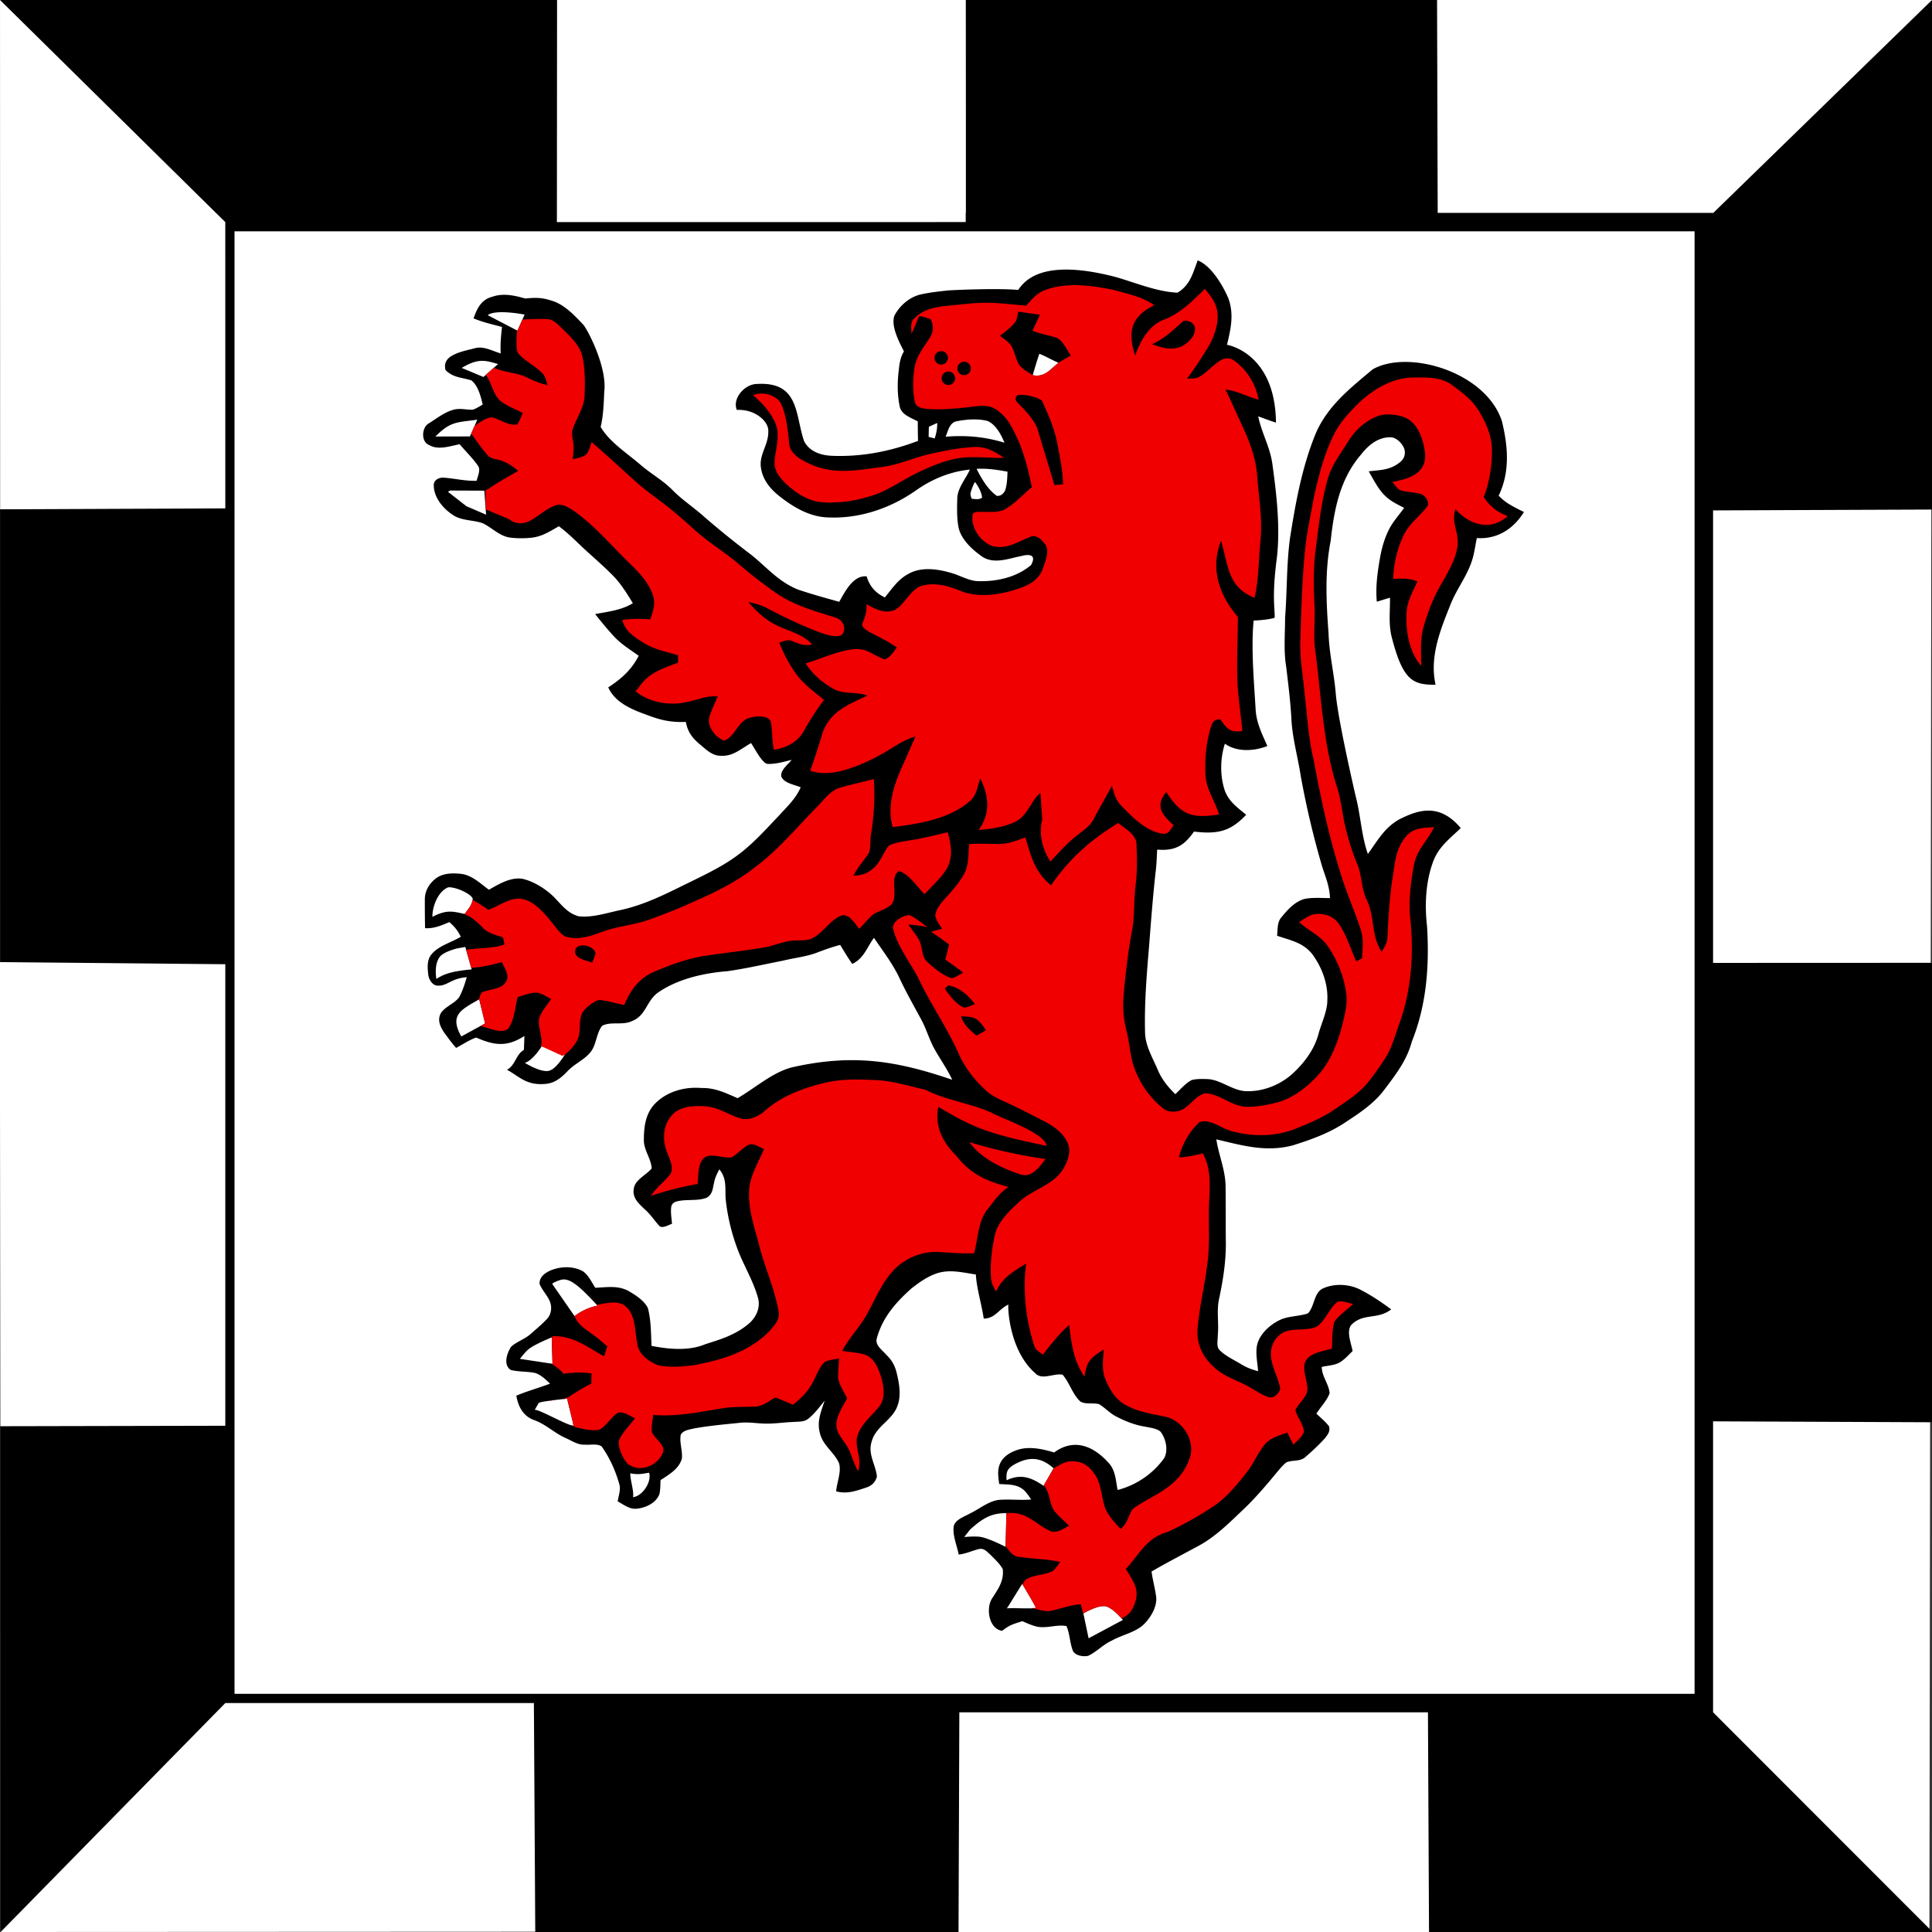
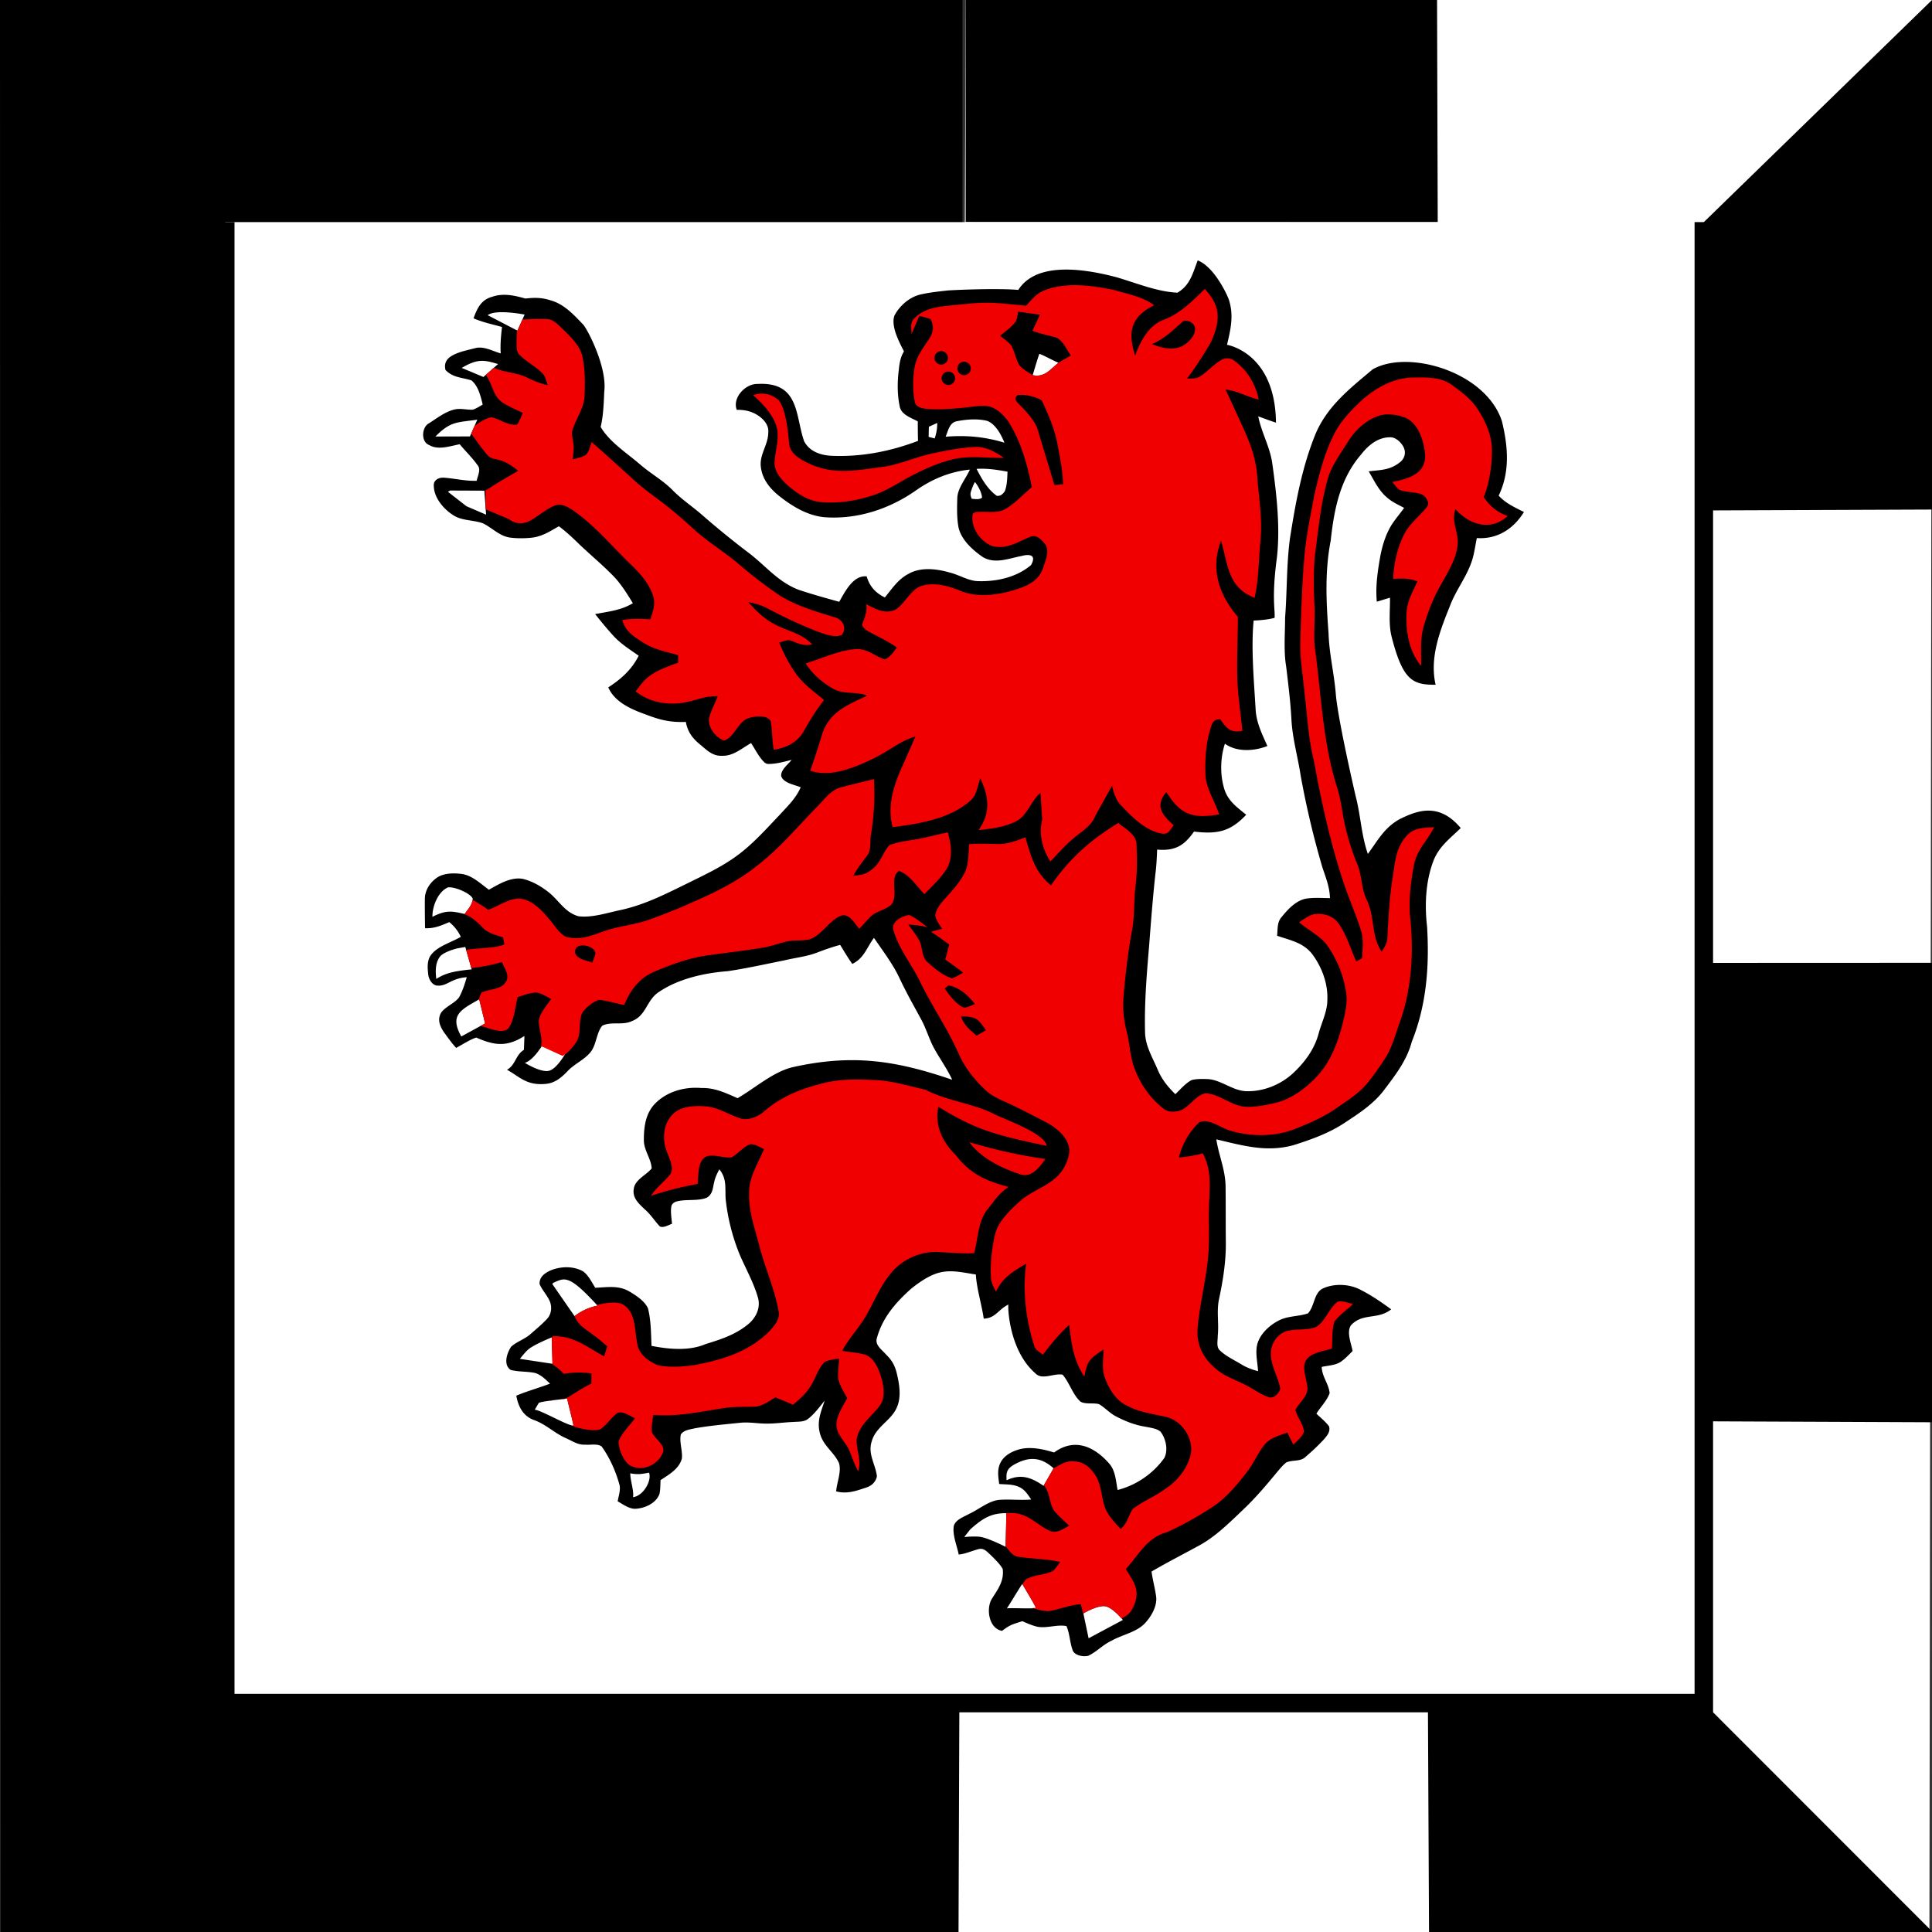
<svg xmlns="http://www.w3.org/2000/svg" viewBox="0 0 512 512">
  <rect x="0" y="0" width="512" height="512" fill="#333333" stroke="none" />
  <style />
  <path d="M255.08 0H0l.16 512 254.7.024z" />
  <path d="m255.92 0-1.9 512.02 257.3-.023.679-512z" fill="#fff" />
  <g stroke-width="4.9">
    <path d="M255.923 0v58.852l125.09.041L380.836 0zm256.08 0-60.466 58.857v76.415l60.466-.238zm-60.465 255.18-.001 121.48 60.706.254-.15-121.76zm-.001 196.15-73.128-.002.298 60.86 133.46-.19z" />
-     <path d="M59.701 58.86v392.47h391.83s.005-346.89 0-392.47z" fill="#fff" stroke="#000" />
-     <path d="M255.923 0v58.852l-108.34.01.044-58.861zM.003 0l59.701 58.863.007 75.863-59.68.245zm59.704 255.53v122.31l-59.616.124-.132-122.99zm-.003 195.8 81.782-.005.363 60.61L.16 512z" fill="#fff" />
+     <path d="M59.701 58.86v392.47h391.83s.005-346.89 0-392.47" fill="#fff" stroke="#000" />
  </g>
  <path d="M317.41 69.001c-1.334 3.426-1.95 6.508-5.359 8.56-5.388-.226-11.002-2.591-16.16-4.09-10.454-2.771-21.6-3.597-26.034 3.36-5.758-.493-17.092.02-18.722.148-2.282.255-4.593.499-6.84.986-3.082.586-5.832 2.951-7.267 5.678-.972 2.787 1.214 6.912 2.53 9.48-.843 1.34-1.179 2.908-1.363 4.894-.403 3.16-.426 6.534.232 9.663.38 2.218 3.058 3.041 4.795 3.99 0 1.72.018 3.444.06 5.17-7.386 2.803-15.092 4.303-23.018 3.942-2.881-.16-5.745-1.15-7.162-3.848-2.387-6.807-1.168-15.823-12.394-15.182-3.196-.071-6.7 3.7-5.455 6.87 2.427-.074 4.39.55 6.017 1.743 1.275.96 2.455 2.39 2.336 4.085.018 3.302-2.164 5.66-2.016 8.85.238 3.39 2.223 5.964 4.767 8.039 3.52 2.803 7.6 5.317 12.182 5.732 8.714.622 17.22-2.194 24.304-7.18 4.208-2.951 9.051-4.95 14.192-5.441-1.115 2.46-3.386 5.038-3.35 7.771-.072 2.46-.125 5.003.308 7.428.676 3.361 3.8 6.159 6.515 8.009 3.237 1.89 6.894.303 10.22-.315 1.28-.361 4.269-.818 2.513 2.401-3.8 3.213-8.962 4.387-13.842 4.268-2.62.024-5.075-1.63-7.682-2.277-3.486-1.002-7.707-1.534-10.991.356-2.78 1.47-4.29 3.883-6.235 6.237-2.585-1.257-4.026-2.994-4.832-5.59-3.603-.326-5.767 4.135-7.256 6.745-3.616-.995-7.285-2.02-10.848-3.212-5.707-2.265-8.79-6.568-13.55-10.06-4.114-3.153-8.15-6.42-12.046-9.84-2.56-2.211-5.346-4.06-7.729-6.49-2.62-2.657-5.797-4.353-8.607-6.806-3.445-2.965-8.146-5.97-10.446-9.942.686-2.678.84-6.425.953-9.318.843-6.56-4.527-16.703-5.59-17.808-2.377-2.502-5.032-5.382-8.441-6.355-2.508-.824-4.33-.812-6.865-.54-2.893-.805-5.844-1.505-8.832-.45-2.9.777-3.971 3.095-4.908 5.698 2.442 1.06 4.997 1.587 7.545 2.292-.278 2.343-.492 4.65-.344 7.008-2.193-.646-4.545-2.016-6.822-1.382-2.187.576-4.737 1.014-6.61 2.318-1.185.896-1.553 2.021-1.203 3.456 2.015 2.07 4.345 1.946 6.876 2.758 1.79 1.422 2.479 4.28 2.983 6.406-.849.475-1.709 1.074-2.645 1.357-1.677.066-3.385-.479-5.105.013-2.34.629-4.445 2.3-6.484 3.587-1.956 1.02-2.187 4.926.059 5.768 2.384 1.429 5.555.266 8.08-.214 1.577 1.897 3.41 3.64 4.808 5.661.865 1.05-.078 2.864-.308 4.02-2.935.118-5.714-.599-8.608-.813-1.405-.13-2.905.616-2.756 2.205.07 3.136 2.566 6.077 5.11 7.694 2.282 1.56 5.423 1.258 7.936 2.2 2.383 1.168 4.316 3.314 7.032 3.753 2.021.266 4.209.255 6.23 0 2.614-.398 4.588-1.702 6.834-2.988 1.761 1.31 3.36 2.785 4.932 4.31 3.29 3.194 6.687 5.933 9.817 9.2 1.897 2.05 3.403 4.505 4.86 6.881-3.04 1.885-6.55 2.228-9.994 2.888 1.589 1.997 3.207 3.977 4.932 5.856 1.974 2.128 4.263 3.51 6.61 5.188-1.874 3.698-4.636 6.159-8.062 8.376 1.666 3.847 5.95 5.75 9.661 7.09 3.214 1.21 6.107 2.27 10.891 2.065.46 2.39 1.478 4.096 3.716 5.942 1.772 1.453 3.343 3.15 5.81 3.03 3.028.149 5.27-1.974 7.771-3.36 1.061 1.617 1.968 3.503 3.32 4.901.41.45.86.66 1.345.623 2.022.018 4.126-.598 6.083-1.073-.949 1.197-2.976 2.68-2.757 4.333.593 1.82 3.61 2.264 5.152 2.934-1.263 2.929-3.391 4.909-5.49 7.214-3.593 3.777-7.303 7.963-11.53 11.003-3.794 2.786-8.281 4.914-12.509 6.995-5.993 2.928-11.625 5.88-18.205 7.314-3.55.73-7.504 2.093-11.126 1.649-3.527-.949-5.062-3.984-7.736-6.201-2.05-1.665-4.493-3.1-7.083-3.717-3.166-.538-6.3 1.4-8.945 2.888-2.24-1.613-4.215-3.629-6.996-4.156-2.115-.284-4.729-.32-6.608.847-1.98 1.305-3.392 3.433-3.374 5.864-.012 2.542.012 5.092.054 7.635 2.377.142 4.309-.712 6.437-1.613 1.38 1.18 2.253 2.258 3.036 3.895-2.46 1.476-5.846 2.371-7.684 4.553-1.345 1.505-1.143 3.657-.935 5.519.154 1.15.93 2.56 2.133 2.827 2.805.392 3.722-1.886 8.068-2.187-.528 1.796-1.12 3.669-2.027 5.323-1.227 1.642-3.562 2.4-4.766 4.072-1.073 1.838-.327 3.557.735 5.17 1.043 1.41 2.057 2.88 3.248 4.167 2.02-1.084 3.516-2.135 5.317-2.739 4.736 2.06 8.03 2.603 12.77-.415a180.252 180.252 0 0 1-.136 3.676c-2.228 1.35-2.206 4.048-4.482 5.27 3.277 1.78 5.075 4.172 10.065 3.764 2.496-.148 4.245-1.583 5.9-3.296 1.89-2.051 4.41-2.993 6.164-5.116 1.6-1.98 1.542-5.116 3.112-7.012 2.271-1.198 5.36-.06 7.802-1.204 4.03-1.523 3.84-5.68 7.397-7.866 5.187-3.445 11.922-4.92 18.045-5.395 4.98-.723 9.906-1.85 14.838-2.822 3.09-.758 6.029-1.013 8.91-2.122 1.996-.759 3.995-1.482 6.07-2.015 1.038 1.7 2.045 3.415 3.208 5.039 3.123-1.518 3.81-4.286 5.737-6.913 2.377 3.504 5.069 6.977 6.841 10.83 1.76 3.723 3.811 7.334 5.767 10.955 1.21 2.266 1.928 4.725 3.078 7.008 1.588 3.017 3.616 5.707 5.05 8.814-14.887-5.092-26.454-6.937-42.574-3.26-5.14 1.37-9.633 5.436-14.292 8.145-3.13-1.364-6-2.786-9.527-2.691-4.47-.386-9.123.871-12.318 4.102-2.602 2.65-3.029 6.367-2.993 9.906.06 2.56 1.962 4.83 2.064 7.303-1.43 1.76-4.436 2.976-4.738 5.382-.427 2.425 1.31 3.918 2.881 5.43 1.583 1.334 2.615 3.083 4.026 4.553.978.468 2.27-.38 3.219-.694-.102-1.482-.428-3.106-.179-4.576.119-.681.664-1.097 1.293-1.31 2.567-.742 5.614-.048 8.086-1.026 1.671-.996 1.559-2.538 2.003-4.215.237-1.197.783-2.24 1.34-3.314 2.022 2.478 1.5 4.891 1.672 7.825a53.943 53.943 0 0 0 3.747 14.832c1.612 3.74 3.717 7.452 4.825 11.382.782 2.798-.664 5.584-2.9 7.244-3.307 2.65-7.095 3.818-11.065 5.063-4.334 1.85-9.735 1.334-14.251.444-.143-3.266-.12-6.787-.943-9.959-.89-1.938-3.089-3.366-4.873-4.427-2.91-1.726-5.886-1.139-9.093-1.014-.93-1.453-1.802-3.326-3.225-4.34-2.638-1.518-6.218-1.363-8.934-.107-1.405.694-2.685 1.715-2.596 3.452.622 1.505 1.815 2.756 2.543 4.226.854 1.666.676 3.776-.67 5.133-1.346 1.423-2.875 2.68-4.345 3.972-1.53 1.323-3.569 1.938-5.057 3.279-1.108 1.63-2.18 4.825-.112 6.164 2.075.54 4.34.361 6.426.8 1.577.462 2.821 1.73 3.983 2.834-2.951 1.132-6.01 1.956-8.938 3.183.516 2.857 1.748 5.334 4.587 6.425 3.219 1.097 5.501 3.516 8.59 4.85 1.725.765 3.13 1.82 5.086 1.714 1.334.125 3.212-.344 4.345.467 2.164 3.006 3.735 6.545 4.719 10.114.385 1.381-.249 3.047-.456 4.44 1.505.824 3.195 2.17 4.997 1.945 2.407-.208 5.193-1.5 6.076-3.906.25-1.192.22-2.456.286-3.67 2.216-1.464 4.896-2.946 5.649-5.71.236-2.038-.73-4.368-.274-6.388.8-1.193 2.354-1.294 3.628-1.614 3.942-.705 7.96-1.054 11.939-1.463 2.424-.29 4.713.212 7.126.201 2.419.03 4.772-.356 7.184-.434 1.287-.112 2.716.036 3.8-.788 1.707-1.298 3.083-3.206 4.434-4.86-.972 2.982-2.127 5.495-1.233 8.715.836 3.253 3.794 4.984 5.039 7.853.694 2.277-.581 5.105-.758 7.464 2.868.794 5.358-.137 8.06-1.032 1.419-.492 2.384-1.435 2.746-2.91-.343-3.184-2.454-5.893-1.4-9.225 1.092-4.102 5.442-5.608 6.824-9.437 1.025-2.59.522-5.792-.106-8.423-.486-2.176-1.27-3.646-2.87-5.199-1.02-1.221-2.97-2.442-2.49-4.262 1.476-5.549 5.034-9.568 9.213-13.297 2.324-1.825 5.104-3.77 8.05-4.327 3.012-.569 6.035.219 9.004.646.137 3.438 1.616 8.281 2.079 11.702 3.13-.119 3.76-2.342 6.534-3.746-.187 1.22.354 12.318 7.127 18.21 1.795 1.95 4.89-.077 7.244.391 1.82 2.086 2.667 5.28 4.724 7.124 1.334.796 3.42.261 4.932.683 1.56.93 2.78 2.323 4.405 3.195 2.513 1.316 5.127 2.365 7.95 2.792 1.257.273 2.891.433 3.906 1.275 1.446 1.801 2.11 4.878 1.043 6.977-2.928 4.156-7.458 7.256-12.389 8.5-.469-2.442-.552-5.198-2.33-7.119-4.082-4.582-9.207-6.673-14.494-2.816-3.584-1.11-6.966-1.636-9.793-.658-1.867.61-3.751 1.762-4.552 3.64-.764 1.755-.45 3.545-.207 5.37 1.933.16 4.025.006 5.75 1.044 1.228.706 1.945 1.946 2.733 3.065-2.774.243-5.549-.107-8.323.083-2.858.202-5.484 2.514-8.074 3.705-1.417.807-3.645 1.505-4.126 3.237-.38 2.441.841 5.163 1.31 7.564 1.915-.19 3.58-1.038 5.418-1.47 1.352-.244 2.05.717 2.964 1.504 1.156 1.168 2.472 2.367 3.29 3.8.368 3.255-1.292 5.365-2.905 7.92-1.558 2.603-.788 7.879 2.721 8.466 2.042-1.535 2.51-1.654 5.378-2.56 1.273.562 2.613 1.155 3.977 1.47 2.513.48 5.258-.665 7.718-.167.907 2.087.877 4.5 1.713 6.58.629 1.256 2.852 1.619 4.085 1.275 2.222-1.055 3.912-2.964 6.183-4.002 2.982-1.666 6.663-2.223 8.922-4.73 1.588-1.738 3.052-4.28 2.887-6.693-.279-2.324-.943-4.576-1.245-6.894 4.054-2.36 8.233-4.511 12.354-6.752 4.392-2.312 8.245-6.142 11.826-9.557 3.372-3.171 6.325-6.692 9.265-10.25.705-.823 1.428-1.713 2.294-2.37 1.695-.706 3.752-.13 5.128-1.506 1.689-1.446 3.355-3.011 4.867-4.648.841-1.025 1.7-1.956 1.304-3.39-.925-1.252-2.235-2.276-3.35-3.361 1.104-1.796 2.798-3.444 3.504-5.43-.208-2.436-2.04-4.387-2.092-6.96 1.724-.39 3.977-.414 5.375-1.606 1.062-.765 1.868-1.702 2.81-2.597-.354-1.956-1.7-5.097-.408-6.864 3.136-3.331 7.054-1.352 10.628-4.186-2.566-1.896-5.251-3.722-8.103-5.175-2.929-1.56-6.93-1.755-9.953-.38-2.454 1.098-2.194 4.707-3.995 6.616-2.377.842-5.18.629-7.618 1.832-2.347 1.18-4.647 3.19-5.608 5.692-.912 2.4-.147 5.275 0 7.79-1.594-.404-3.052-.95-4.457-1.816-1.915-1.173-4.192-2.187-5.775-3.799-.882-.92-.42-2.608-.45-3.782.344-3.385-.374-6.556.373-9.864 1.055-4.974 1.832-9.948 1.767-15.046-.06-4.95 0-9.9-.071-14.85-.1-4.35-1.797-8.009-2.449-12.27 6.93 1.623 13.166 3.49 20.315 1.577 4.755-1.488 9.698-3.26 13.848-6.064 3.616-2.372 7.375-4.843 10.065-8.282 3.125-4.144 6.23-8.032 7.589-13.154 3.912-9.757 4.665-20.078 4.03-30.487-.658-5.655-.391-11.803 1.607-17.186 1.47-3.99 4.416-6.064 7.315-8.903-5.73-6.832-11.45-4.702-16.172-2.365-4.05 2.216-5.839 5.69-8.441 9.23-1.75-5.028-1.892-10.226-3.232-15.323-.796-3.447-4.774-20.862-5.27-27.17-.462-5.476-1.737-10.533-1.914-15.97-.61-8.256-1.032-16.342.563-24.528.907-8.329 2.46-16.444 8.133-22.958 2.016-2.58 4.61-4.546 7.76-4.476 1.672.037 3.46 2.006 3.711 3.467.261 1.34-.373 2.573-1.47 3.32-2.608 1.998-5.154 1.857-8.057 2.241 1.4 2.354 2.555 4.902 4.63 6.74 1.43 1.322 3.053 2.04 4.756 2.94-1.306 1.844-2.918 3.61-3.95 5.602-1.233 2.378-1.98 5.033-2.441 7.653-.676 3.859-1.21 7.684-.848 11.608 1.168-.344 2.324-.717 3.492-1.061.047 3.468-.41 7.007.432 10.327 2.986 11.76 5.683 12.759 11.659 12.75-1.651-7.237 1.178-14.362 3.824-20.955 1.547-4.103 4.257-7.44 5.685-11.56.718-2.02.972-4.256 1.416-6.366 5.25.366 9.605-2.253 12.49-6.905-3.763-1.833-5.12-2.682-6.704-4.33 3.062-6.354 2.472-13.118.859-19.75-4.28-13.103-24.833-19.088-34.24-13.73-5.939 4.985-11.914 9.633-15.08 16.96-3.675 8.945-5.353 18.353-6.847 27.837-.936 6.99-.74 13.984-1.291 21.003 0 4.375-.415 8.815.296 13.06.563 4.718 1.162 9.455 1.4 14.203.285 4.824 1.689 9.74 2.43 14.59a232.29 232.29 0 0 0 5.797 24.457c.901 2.65 1.891 5.175 1.974 8.022-2.14 0-4.404-.202-6.514.172-2.627.569-4.807 2.963-6.42 4.99-1.103 1.293-.902 3.195-1.085 4.808 3.485 1.233 6.686 1.707 9.2 4.724 2.637 3.486 4.34 7.967 4.114 12.378.006 2.94-1.518 5.916-2.295 8.785-1.048 3.984-3.468 7.363-6.408 10.19-3.272 3.202-7.914 5.195-12.508 5.123-3.746.053-7.006-3.113-10.599-3.208-1.362-.053-2.803-.083-4.13.25-1.637.841-3.012 2.495-4.334 3.751-1.938-1.878-3.575-3.899-4.637-6.4-1.416-3.368-3.396-6.468-3.396-10.203-.19-7.499.433-15.08 1.067-22.55.492-6.403.977-12.793 1.672-19.178.29-2.157.374-4.32.468-6.49 5.016.45 7.324-1.31 9.77-4.773 6.294.758 9.693-.065 13.83-4.457-2.336-1.921-4.595-3.469-5.68-6.444-1.297-3.954-1.227-8.441.036-12.394 2.987 2.192 7.533 2.083 11.257.621-1.375-3.112-2.852-6.01-3.1-9.478-.427-7.42-1.266-16.482-.538-23.775 1.632-.048 4.06-.275 5.553-.72.151-2.374-.81-5.43.622-16.063.89-8.116-.1-16.652-1.215-24.714-.593-4.47-2.87-8.228-3.746-12.61 1.552.54 3.067 1.15 4.7 1.654-.192-18.593-12.977-20.623-12.977-20.623.967-4.026 1.84-7.807.511-11.885-.2-.772-3.653-8.648-8.264-10.485zM139.03 83.364l-1.905 4.256-7.87-4.084c2.053-1.69 9.775-.172 9.775-.172zm136.41 10.392c1.743.682 3.344 1.666 5.075 2.389-2.27 1.76-3.575 3.925-6.847 3.278.588-1.891 1.115-3.8 1.772-5.667zm-143.45 2.723-3.882 3.426-5.433-2.277-.34-.102c4.328-2.628 6.225-2.059 9.656-1.047zm126.19 14.673c1.202.001 2.393.12 3.508.405 2.222.931 3.628 3.646 4.5 5.762-5.101-1.547-10.085-2.043-15.591-1.582.676-1.56 1.02-3.795 3.034-4.115 1.441-.28 3.004-.471 4.548-.47zm-131.69.068-.073.168-1.882 4.27-9.147.025c4.017-4.053 5.607-3.69 11.101-4.463zm121.88.864c.03 1.453-.22 2.728-.664 4.103-.533-.13-1.067-.267-1.606-.403.023-.895.029-1.797.064-2.692.735-.332 1.477-.664 2.206-1.007zm11.475 12.13c2.42-.03 4.77.346 7.156.787-.077 1.678-.095 3.605-.723 5.194-.58.782-1.043 1.263-2.087 1.221-2.412-1.654-4.095-4.606-5.388-7.161.35-.022.696-.035 1.042-.04zm-1.47 3.525c.633.752 1.793 2.653 1.873 4.16-.804.55-1.606.374-2.737.275-.251-.636-.393-1.108-.273-1.653.124-.558.798-2.32 1.136-2.783zm-130.02 2.291.465 6.365-5.212-2.242-4.902-3.825.577-.335zm-9.507 105.09c2.617.031 6.407 2.111 6.442 3.161-.306 1.963-1.521 2.88-2.118 3.939-3.231-.725-4.824-1.19-8.568.752-.1-2.472 1.378-6.752 4.244-7.852zm4.46 15.834 1.694 5.938c-5.093.502-7.046 1.082-9.38 2.527-.26-2.098-.248-4.262.927-5.847 1.013-1.367 4.592-2.23 4.592-2.23zm3.69 13.878 1.563 6.395-6.315 3.45c-3.188-5.704-.124-7.056 4.752-9.845zm16.545 12.456 6.679 1.24s-2.432 4.621-4.693 5.23c-2.177.585-6.433-2.088-6.433-2.088 2.21-.679 4.447-4.382 4.447-4.382zm5.887 61.781c1.802.003 3.992 1.556 8.926 6.946-3.67.7-6.09 2.784-6.09 2.784l-5.902-8.518.216-.29c1.188-.558 2.032-.923 2.851-.922zm-3.218 15.361.205 6.987-8.63-1.302s1.439-1.915 2.38-2.632c1.795-1.37 6.045-3.052 6.045-3.052zm4.099 16.213c.112.752 1.58 6.396 1.668 7.16-1.41.131-8.849-4.24-10.266-4.193.355-.61.718-1.228 1.078-1.838.854-.427 6.583-1.01 7.52-1.129zm123.19 16c1.953-.037 3.814.753 5.712 2.483l-2.659 4.632c-3.294-2.254-6.019-3.244-9.798-1.47-.151-2.311.071-3.309 3.101-4.712 1.266-.593 2.472-.912 3.644-.934zm-101.49 3.642c.753 2.261-1.609 6.163-4.254 6.485.291-1.66-.776-4.555-.725-6.326 2.196.419 3.087.138 4.979-.159zm94.693 10.722-.208 8.923s-4.225-2.174-6.527-2.614c-1.454-.278-4.44.014-4.44.014l1.57-1.997c3.446-3.096 5.694-4.352 9.604-4.326zm4.201 18.752c.618 1.044 3.16 5.248 3.64 6.363-1.452.285-6.245-.062-7.716.116.896-1.317 3.182-5.169 4.077-6.478zm21.632 5.88c.139.003.273.016.398.038 1.934.341 4.644 3.624 4.644 3.624l-9.088 4.861-1.392-6.595s3.36-1.973 5.438-1.928z" />
  <path d="M283.74 75.599c-2.339.083-4.633.455-6.78 1.273-2.236.806-3.486 2.455-5.021 4.137-8.165-.733-9.983-1.156-17.773-.272-4.126.438-8.726.421-11.832 3.61-1.256 1.08-.752 2.715-.8 4.18.741-1.571 1.394-3.184 2.052-4.79 1.037.19 2.038.492 3.034.841.878 1.738.789 3.368-.254 4.997-1.643 2.592-3.463 4.69-4.007 7.838-.451 2.957-.54 6.23.106 9.158.243 1.292 1.719 1.583 2.81 1.755 3.337.32 6.763.054 10.095-.278 2.164-.202 4.582-.73 6.735-.332 2.145.51 4.001 2.4 5.222 4.16 3.314 5.342 4.902 11.128 6.118 17.24-2.247 1.837-4.286 4.119-6.764 5.637-2.01 1.274-4.333.847-6.603.888-.854.054-1.625-.141-2.289.523-.664 3.592 1.98 7.374 5.288 8.589 3.936.842 6.46-1.097 9.863-2.448 1.571-.766 2.923.556 3.842 1.683 1.57 1.808.285 4.534-.345 6.484-.925 2.846-3.23 4.345-5.922 5.3-4.967 1.826-11.29 2.881-16.295.682-3.165-1.287-6.895-2.223-10.244-1.12-2.797 1.138-4.332 4.879-6.751 6.272-2.84 1.197-5.17-.196-7.629-1.488.19 1.885-.326 3.296-1.002 5.01-.48.977.937 1.795 1.595 2.24 2.532 1.369 5.133 2.543 7.492 4.233-.853 1.084-1.843 2.72-3.23 3.13-2.757-.849-4.47-2.876-7.606-2.71-4.535.272-8.981 2.507-13.325 3.777 1.826 2.91 4.459 5.14 7.434 6.81 2.62 1.459 6.135.617 8.898 1.737-5.643 2.649-9.698 4.284-11.797 9.645-1.05 3.444-2.098 6.876-3.36 10.25 4.309 1.452 8.671.177 12.757-1.412 8.34-3.398 9.8-5.947 15.163-7.67l-3.171 7.202c-2.712 5.845-4.387 11.276-2.881 16.842 6.858-.865 14.713-2.099 20.185-6.652 2.104-1.612 2.229-3.936 3.023-6.295 3.085 6.353 1.904 10.416-.427 13.711 3.337-.314 7.143-.782 10.12-2.406 2.963-1.69 3.834-5.472 6.265-7.428l.474 7.043c-.99 3.947.047 7.76 2.152 11.139 2.395-2.473 4.47-4.95 7.238-7.03 1.767-1.394 3.765-2.752 4.606-4.94l4.499-8.103c.516 2.004.996 3.854 2.538 5.348 2.797 2.987 6.64 6.805 10.878 7.345 1.677.237 2.02-1.174 2.928-2.23-3.195-2.832-4.952-5.142-1.956-8.814 3.878 6.16 6.908 7.085 14.001 5.952-1.15-3.599-3.545-6.978-3.628-10.653-.165-4.358.19-8.97 1.667-13.101.326-1.061 1.197-1.494 2.253-1.47 1.781 2.615 2.799 3.61 5.856 3.088-.438-4.832-1.274-9.757-1.351-14.59-.095-5.204.154-10.408.171-15.608-4.888-5.734-7.416-12.616-4.458-20.19 1.95 6.69 1.77 12.286 8.881 15.12 1.114-4.818 1.055-9.922 1.541-14.943.599-5.952-.415-11.346-.836-17.28-.32-4.712-1.985-9.075-3.953-13.326-3.197-6.981-3.838-8.381-4.465-9.65 3.16.344 5.762 1.938 8.81 2.673-.854-4.178-3.095-7.925-6.593-10.403-.925-.646-2.11-.699-3.113-.219-2.216 1.144-3.923 3.403-6.111 4.618-1.067.551-2.05.368-3.213.451 2.061-2.656 4.461-6.382 6.19-9.35 1.416-2.88 2.625-6.515 1.547-9.692-.576-1.903-1.76-3.237-2.97-4.748-3.313 3.19-6.396 6.42-10.771 8.127-4.116 1.47-6.227 5.57-7.725 9.526-2.056-6.422-1.029-10.276 5.063-13.338-3.142-2.235-6.817-2.916-10.558-4-3.66-.756-7.68-1.424-11.578-1.286zm-13.924 6.998 5.78.81a294.45 294.45 0 0 1-1.992 4.219c2.153.918 4.452 1.215 6.64 1.968 1.564.995 2.513 3.118 3.527 4.635-1.091.629-2.2 1.233-3.255 1.915-2.27 1.76-3.575 3.925-6.848 3.278-1.202-.8-2.702-1.559-3.574-2.732-.907-1.577-1.191-3.515-2.092-5.086-.77-1.038-1.968-1.821-2.982-2.622 1.459-1.173 3.172-2.346 4.227-3.905.31-.778.45-1.63.57-2.48zm-126.63 1.928c-1.572 0-3.149.088-4.72.133l-1.334 2.962-.13-.066c-.068 1.268-.145 2.538-.11 3.807.082.977.01 1.926.775 2.654 1.802 1.886 4.405 3.101 6.176 5.027.706.789.96 2.04 1.299 3.025-1.88-.41-3.574-1.086-5.288-1.934-2.9-1.482-6.058-1.328-8.957-2.688l-2.17 1.915c1.779 2.264 1.82 5.546 4.464 7.335 1.684 1.073 3.562 1.85 5.346 2.734-.426 1.031-.859 2.122-1.47 3.059-2.537.367-4.456-1.399-6.78-1.897-1.613.199-3.119 1.27-4.536 2.322l-.886 2.005c1.276 1.74 2.515 3.517 3.886 5.181 2.062 2.695 3.2.22 8.579 4.678-2.562 1.499-5.164 2.916-7.624 4.582-.346.236-.7.409-1.057.574l.087 5.056 6.204 2.61c1.465 1.25 3.622 1.362 5.306.515 2.424-1.215 4.742-3.586 7.361-4.304 1.494-.326 3.208.747 4.41 1.536 5.923 4.215 10.108 9.413 15.284 14.363 2.4 2.342 4.849 5.069 5.827 8.347.605 2.163-.125 4.03-.777 6.07-2.49-.167-4.962-.208-7.434.165.777 3.04 3.065 4.423 5.537 6.006 2.91 1.855 5.982 2.37 9.254 3.337-.012.664-.012 1.323-.012 1.986-2.597.983-5.561 1.956-7.766 3.676-1.417 1.102-2.412 2.507-3.474 3.93 3.267 2.602 7.453 3.52 11.554 3.152 4.66-.606 6.2-1.96 10.196-1.872-.728 1.944-1.79 3.805-2.305 5.815-.374 2.448 1.772 5.11 3.983 5.946 3.052-1.026 3.646-5.46 7.114-6.13 1.5-.384 4.487-.633 5.28 1.062.416 2.472.291 5.014.796 7.492 3.29-.51 6.242-1.945 7.937-4.926 1.606-2.899 3.332-5.649 5.377-8.262-2.656-2.212-5.507-4.233-7.506-7.043-1.778-2.532-3.242-5.312-4.38-8.188 1.126-.249 2.27-.936 3.39-.396 1.862.747 3.273 1.363 5.33.895-2.43-2.62-5.442-3.273-8.572-4.672-3.37-1.49-5.484-3.35-8.334-6.538 1.879.344 3.646.883 5.334 1.796 4.477 2.384 9.106 4.54 13.854 6.32 1.654.539 3.878 1.345 5.561.61 1.388-1.666.427-3.888-1.476-4.57-5.216-1.66-10.575-3.065-15.329-6.16a122.91 122.91 0 0 1-10.374-7.978c-3.882-3.326-8.251-5.887-12.01-9.337-2.182-1.973-4.387-3.918-6.681-5.761-2.97-2.395-6.13-4.47-8.957-7.049-3.794-3.456-7.587-6.906-11.447-10.291-.391 1.091-.688 2.531-1.518 3.367-.984.689-2.334.906-3.473 1.232.053-1.262.325-2.435.19-3.68-.066-1.465-.706-3.03-.167-4.44.99-2.923 2.9-5.442 3.089-8.607.142-3.468.177-7.09-.57-10.498-.598-2.93-3.153-5.253-5.187-7.292-1.185-1.067-2.49-2.668-4.214-2.656a32.48 32.48 0 0 0-1.755-.042zm170.96.454c1.169.012 2.36.788 2.52 1.835.307 2.003-1.69 4.025-3.455 4.95-2.727 1.191-5.277.438-7.908-.558 3.327-1.444 5.71-3.843 8.346-6.183a2.52 2.52 0 0 1 .497-.044zm-64.716 8.078a1.778 1.778 0 1 1 0 3.557 1.778 1.778 0 0 1 0-3.557zm6.066 2.807a1.778 1.778 0 1 1 0 3.557 1.778 1.778 0 0 1 0-3.557zm-4.168 2.607a1.778 1.778 0 1 1 0 3.557 1.778 1.778 0 0 1 0-3.557zm125.68 1.561c-.893-.013-1.77.003-2.603.012-5.441.108-10.374 3.036-14.232 6.682-2.477 2.407-5.04 5.133-6.58 8.251-2.62 5.122-4.085 10.95-5.352 16.539-.914 5.116-2.07 10.285-2.51 15.443-.68 7.522-.9 15.092-1.125 22.644-.196 4.748.688 9.194 1.096 13.906.73 6.105 1.014 12.176 2.496 18.169 1.992 10.836 4.327 21.554 7.79 32.029 1.416 4.22 3.207 8.322 4.588 12.555.86 2.59.528 5.01.386 7.67l-1.536.86c-1.475-3.267-2.537-6.943-4.57-9.9-1.513-2.252-4.263-3.023-6.836-2.566-1.34.373-2.584 1.333-3.746 2.062 2.484 2.24 5.857 3.694 7.641 6.42 2.525 3.64 4.251 8.044 4.843 12.444.386 2.75-.326 5.375-.955 8.043-1.28 5.164-3.325 10.392-7.09 14.263-2.933 3.06-6.793 5.875-11.001 6.788-2.473.564-5.116 1.079-7.66.942-3.674-.166-7.077-3.544-10.716-3.544-2.567.58-4.238 3.865-6.84 4.636-1.453.337-2.953.396-4.18-.599-3.634-2.84-6.285-6.728-7.814-11.067-1.037-3.023-1.114-6.237-1.926-9.36-.806-3.166-1.085-6.249-.807-9.503.51-5.863 1.186-11.702 2.265-17.487.723-3.889.385-7.777.912-11.684.428-3.497.421-7.065.243-10.587.178-2.857-2.933-4.422-4.836-6-7.202 4.427-12.68 9.101-17.823 16.52-4.528-3.669-5.422-8.288-6.801-12.697-2.3.854-4.411 1.72-6.926 1.75-2.667.005-5.317-.191-7.984.04-.183 2.295-.095 4.903-.925 7.067-1.297 2.874-3.71 5.436-5.792 7.748-.96 1.126-2.133 2.596-2.246 4.12.178 1.238 1.162 2.424 1.785 3.497-.972.267-1.95.527-2.93.788 1.667 1.068 3.269 2.224 4.85 3.415-.414 1.304-.652 2.644-1.067 3.948a124.86 124.86 0 0 1 4.755 3.462c-.949.54-1.927 1.174-2.976 1.506-2.425-.74-4.636-2.632-6.503-4.31-1.606-1.404-1.215-3.788-2.116-5.638-.806-1.53-1.963-2.892-2.947-4.303 1.702.1 3.439.337 5.105.71-1.553-1.108-3.083-2.458-4.837-3.217-1.874.136-5.151 1.909-4.126 4.232 1.268 4.487 4.605 8.714 6.686 12.828 3.195 6.746 7.475 12.81 10.517 19.669 1.683 3.84 4.309 7.09 7.392 9.905 1.328 1.197 2.88 1.944 4.492 2.673 3.752 1.677 7.405 3.604 11.063 5.483 2.389 1.245 4.973 3.178 6.004 5.756.984 2.341-.225 5.199-1.523 7.179-2.597 3.864-7.79 4.998-11.317 8.229-2.584 2.347-5.78 5.351-6.515 8.897-.818 3.669-1.262 7.487-1.026 11.25.054 1.394.694 2.473 1.323 3.67 1.524-3.047 3.148-4.564 8.007-7.392-.564 3.99-.989 12.01 2.106 21.697.373 1.262 1.368 1.677 2.334 2.436 0 0 3.631-5.006 6.954-7.878.587 4.896 1.162 9.508 4.031 13.682.7-3.62.87-4.505 5.104-7.179-.107 2.644-.587 5.341.45 7.86 1.11 2.763 2.781 5.543 5.532 6.926 3.224 1.772 6.592 2.198 10.113 2.98 4.647.788 8.234 6.219 6.775 10.777-1.084 3.51-3.45 6.325-6.467 8.347-2.756 2.057-6.064 3.313-8.744 5.43-1.126 1.807-1.404 3.788-3.164 5.228-1.524-1.665-3.392-3.568-4.163-5.726-.889-2.614-.942-5.863-2.395-8.31-1.28-2.023-3.052-3.77-5.59-3.848-2.319-.305-3.71.808-5.624 1.834l-2.582 4.498c1.627 1.772 1.43 4.899 2.765 6.763 1.167 1.435 2.65 2.631 3.948 3.953-1.56.741-3.285 2.176-5.08 1.346-2.372-1.002-4.245-2.94-6.652-3.971-1.562-.696-3.268-.935-4.905-.665l-.202 8.709c1.035 1.328 2.01 2.761 3.626 2.834 3.61.544 7.261.51 10.848 1.34-.587.793-1.156 1.677-1.885 2.346-2.146 1.174-5.116.985-7.203 2.295-.365.36-.632.832-.91 1.29.672 1.136 3.097 5.153 3.569 6.247-.179.034-.681.006-.948.024 1.443.411 2.88.845 4.341.826 2.875-.444 5.525-1.647 8.472-1.82.286.973.533 1.956.8 2.934l-.11-.519s3.359-1.974 5.437-1.928c.139.003.273.016.398.038 1.714.303 3.771 2.647 4.28 3.239 1.002-.504 1.96-1.08 2.556-1.997 1.08-1.684 1.79-3.972 1.275-5.964-.486-1.815-1.712-3.55-2.698-5.145 3.477-3.69 5.51-8.265 10.848-9.733 4.274-1.885 8.311-4.216 12.217-6.758 3.575-2.36 6.503-5.893 9.088-9.272 1.778-2.276 2.85-4.974 4.653-7.209 1.464-1.83 3.913-2.394 6.006-3.189a319.16 319.16 0 0 0 1.594 3.213c.948-1.001 2.43-2.099 2.804-3.456-.107-1.962-1.796-3.806-2.259-5.726 1.05-2.187 3.77-3.83 3.09-6.527-.179-2.086-1.565-5.127-.072-6.93 1.393-1.82 4.576-2.164 6.65-2.84.173-2.317-.029-4.89.659-7.113 1.31-1.807 3.337-3.124 4.938-4.683-1.25-.278-2.875-.99-4.126-.588-2.152 1.65-3.165 5.04-5.507 6.575-2.418 1.15-5.69.41-8.216 1.275-2.395.913-3.906 3.332-3.924 5.857-.048 3.242 2.104 6.478 2.49 9.425-.432 1.197-1.701 2.632-3.119 2.099-1.76-.528-3.384-1.732-4.99-2.609-3.445-1.991-6.902-2.714-9.8-5.65-2.786-2.608-4.263-5.933-4.002-9.791.528-6.623 2.348-13.155 2.865-19.788.367-4.88-.042-9.704.242-14.59.179-4.291.415-8.264-1.731-12.157a31.59 31.59 0 0 1-6.301 1.09c.764-3.439 2.84-6.988 5.442-9.354 2.537-1.025 5.66 1.524 8.068 2.246 5.572 1.643 11.897 1.696 17.339-.486 3.752-1.488 7.363-3.029 10.695-5.334 3.053-2.14 6.13-3.99 8.507-6.907 1.6-1.986 3.058-4.096 4.463-6.225 1.896-2.88 2.798-6.4 3.977-9.667 3.202-8.892 3.789-18.858 2.745-28.194-.385-4.54.22-9.2 1.061-13.67.819-4.085 3.51-6.296 5.33-9.912-2.626.136-5.259.077-7.197 2.145-3.225 3.557-3.142 7.558-3.948 12.01-.693 4.985-1.014 10.036-1.245 15.056-.024 1.5-.8 2.55-1.517 3.801-2.917-4.422-1.72-9.379-4.044-13.931-1.399-3.07-1.167-6.35-2.465-9.414-1.228-2.916-2.164-5.903-2.923-8.974-.984-3.746-1.21-7.552-2.383-11.257-3.835-11.874-4.208-24.958-5.862-36.742-.445-3.77.064-7.44-.125-11.215-.214-4.5-.303-9.141.119-13.634.954-6.919 1.505-13.63 3.42-20.22.984-3.545 3.491-6.794 5.43-9.942 1.95-3.136 4.943-5.786 8.507-6.865 2.086-.486 4.99-.112 6.917.8 3.266 1.702 4.54 6.011 4.914 9.408.346 5.182-4.132 6.605-8.69 7.481.587.712 1.162 1.5 1.88 2.086 1.89.718 4.137.493 6.028 1.234 1.12.681 2.247 2.353 1.079 3.503-2.01 2.484-4.417 4.198-5.911 7.15-1.79 3.622-2.69 7.676-2.857 11.706 2.277-.135 4.275-.19 6.433.653-1.263 2.857-2.763 5.21-2.87 8.436-.249 4.848.657 10.149 3.853 13.967.078-3.486-.303-6.658.58-10.095.861-3.077 1.987-6.17 3.385-9.04 1.957-3.918 5.17-8.27 5.674-12.662.48-3.557-1.76-6.195-.545-9.734 3.976 4.392 9.483 5.78 13.843 1.827-3.258-1.188-4.95-3.012-6.356-5.049 1.326-3.026 2.204-8.106 2.186-11.9.083-4.184-1.51-7.849-3.722-11.3-1.666-2.679-4.512-4.783-7.042-6.61-2.121-1.537-4.928-1.838-7.606-1.878zm-175.24 4.262c-1.213.017-2.052.377-2.182.453 2.22 1.888 6.828 6.374 6.482 10.764.122 2.39-.975 5.378-.77 7.837.404 2.697 2.93 4.938 4.98 6.521 2.278 1.731 4.755 3.035 7.66 3.23 4.701.326 9.312-.456 13.764-1.944 3.74-1.304 6.664-3.432 10.143-5.21 3.497-1.803 7.257-3.48 11.11-4.316 4.321-.919 8.595-.202 13.095-.29-2.377-1.666-4.772-3.006-7.79-2.887-3.83.172-7.665.966-11.405 1.772-4.297.908-8.174 2.786-12.536 3.444-6.712.847-12.675 2.242-19.202-.491-2.76-1.247-5.62-2.717-5.978-5.532-.465-5.52-1.327-10.145-2.946-11.742-1.625-1.3-3.212-1.625-4.425-1.61zm68.77.347c1.864-.015 4.046.582 5.56 1.48 1.95 4.243 3.264 7.337 4.072 11.216.676 3.633 1.47 7.32 1.56 11.02-.766.053-1.53.119-2.294.19l-4.607-15.247c-1.25-2.703-3.224-4.57-5.24-6.675-.646-.7-.646-1.374.172-1.938.25-.028.51-.043.777-.045zm-38.941 101.82c-2.958.753-5.94 1.424-8.873 2.248-2.633.652-4.613 3.585-6.497 5.417-5.2 5.312-9.824 10.89-15.573 15.265-5.075 4.072-10.682 6.894-16.622 9.473-3.854 1.79-7.807 3.325-11.791 4.79-4.156 1.5-8.566 1.76-12.721 3.314-3.147 1.144-6.178 2.24-9.574 1.256-1.684-.776-2.857-2.84-4.06-4.215-1.974-2.407-4.684-5.518-7.986-5.833-2.929-.272-5.821 2.033-8.531 2.94-1.617-1.261-3.092-1.977-4.121-2.695-.346 1.853-1.497 2.765-2.077 3.795-.13-.03-.245-.03-.372-.057 1.92.654 3.322 1.86 4.905 3.451 1.547 1.737 3.504 2.087 5.596 2.804l.39 1.855c-2.467 1.059-7.044.955-10.171 1.432l1.374 4.816c2.848-.252 5.911-.885 8.133-1.57.64 1.694 2.294 3.716.89 5.453-1.157 1.856-4.434 1.707-6.29 2.644-.34.558-.55 1.204-.75 1.851.045-.026.075-.04.12-.066l1.563 6.394-1.09.596.086.147c1.909.39 5.573 2.2 7.168.557 1.617-2.211 1.772-5.65 2.465-8.275 1.548-.486 3.231-1.162 4.856-1.198 1.387.077 2.797 1.067 4.018 1.7-1.108 1.62-2.644 3.327-3.207 5.23-.35 2.264 1.05 4.865.54 7.13-.032.15-.092.294-.126.444l.272-.27 5.527 2.533c1.369-.619 3.121-2.698 3.823-3.951 1.24-2.194.315-5.317 1.442-7.493 1.007-1.453 2.701-2.821 4.38-3.391 2.264.178 4.481.937 6.716 1.346 1.553-3.782 3.877-6.99 7.7-8.703 4.554-1.944 9.425-3.758 14.346-4.427 4.955-.718 9.946-1.251 14.885-2.087 2.17-.368 4.21-1.192 6.343-1.648 1.921-.398 3.96-.072 5.851-.516 3.248-1.127 5.246-5.063 8.323-6.272 2.27-.706 3.598 2.104 4.854 3.485 1.002-1.097 1.98-2.222 3.03-3.278 1.41-1.405 3.84-1.701 5.323-3.047 2.259-2.193-.587-7.267 2.187-9.022 2.739.936 4.719 4.162 6.74 6.142 2.052-2.194 4.505-4.358 6.023-6.966 1.553-2.988 1.014-6.324.13-9.419-3.32.718-6.562 1.641-9.934 2.104-1.856.344-3.89.57-5.603 1.375-1.714 1.98-2.205 4.512-4.415 6.237-1.465 1.322-3.137 1.707-5.052 1.796 1.067-2.123 2.627-3.853 3.955-5.797.8-1.512.396-3.592.728-5.264.777-4.82 1.055-9.687.753-14.56zm-112.78 28.62.002.053c.01-.004.021-.014.033-.017.684.126.17.168-.035-.035zm35.669 15.461c1.457.01 3.173.867 3.318 2.122-.183.836-.552 1.66-.866 2.45-1.357-.559-4.084-.903-4.51-2.58-.183-1.421.849-1.998 2.057-1.992zm96.886 10.605c2.928.516 5.228 2.668 7 4.939-1.09.326-2.513 1.423-3.58.61-1.808-1.072-3.237-3.011-4.41-4.719.32-.295.646-.569.99-.83zm3.313 8.205c1.381.034 3.142.023 4.304.889.913.74 1.619 1.838 2.306 2.792-.83.48-1.666.955-2.502 1.435-1.725-1.512-3.379-2.834-4.107-5.116zm-25.95 16.759c-3.424-.082-6.775.03-10.204.852-6.086 1.49-11.7 3.626-16.403 7.902-1.612 1.192-3.966 2.17-5.964 1.494-3.136-.965-5.583-2.822-9.004-3.154-2.643-.224-6.076-.148-8.27 1.553-3.105 2.478-3.563 6.972-2.146 10.487.593 1.69 2.046 4.322.842 5.987-1.582 2.01-3.681 3.468-5.062 5.674 4.114-1.364 8.086-2.39 12.36-3.142.242-2.217-.06-6.07 2.241-7.25 1.986-.777 4.66.485 6.763.19 1.607-.908 2.905-2.52 4.57-3.344 1.263-.486 2.846.67 4.002 1.143-1.476 3.658-3.977 7.47-3.93 11.436-.19 4.796 1.292 8.881 2.501 13.415 1.488 6.255 4.197 11.832 5.336 18.294.397 2.01-1.31 3.853-2.561 5.222-5.49 5.508-12.644 7.553-20.078 8.946-3.03.373-6.313.61-9.318-.006-2.68-1.102-5.3-2.988-5.585-6.124-.682-3.426-.296-7.854-3.68-9.96-1.959-1.014-4.54-.366-6.995.068.08.086.13.13.21.218-3.67.7-6.09 2.785-6.09 2.785l-.1-.143c.147.271.27.549.42.82 1.077 2.087 3.105 3.06 4.884 4.482 1.226.865 2.317 1.884 3.467 2.839-.28.883-.564 1.76-.847 2.643-4.417-2.388-8.086-5.5-13.557-5.346-.121.143-.205.323-.317.476l.202 6.846-.266-.04c1.19.826 2.421 1.7 3.196 2.689 2.477-.356 4.92-.47 7.398-.084a57.367 57.367 0 0 0-.024 2.674c-1.986.984-3.847 2.145-5.703 3.343-.707.472-1.421.683-2.152.816.459-.052 1.265-.149 1.444-.171.112.752 1.578 6.395 1.668 7.16-.11.01-.314-.05-.49-.091.537.285 1.083.546 1.676.674 1.826.41 4.079.949 5.905.398 1.743-1.145 2.91-3.173 4.623-4.37 1.453-.48 3.296.866 4.576 1.46-1.41 1.943-3.45 3.787-4.315 6.039-.1 1.997 1.08 4.69 2.502 6.1 3.32 2.43 8.098.297 9.32-3.35.367-1.962-2.456-3.502-3.06-5.275-.095-1.458.195-2.976.403-4.423 6.295.552 12.212-.806 18.383-1.748 2.887-.487 5.761-.32 8.66-.456 1.897-.095 3.723-1.494 5.317-2.43 1.565.64 3.13 1.279 4.683 1.944 1.85-1.59 3.617-3.083 4.826-5.247 1.204-1.897 1.885-4.446 3.491-6.023 1.116-.652 2.609-.729 3.854-.99-.018 1.779-.314 3.587-.196 5.36.368 1.82 1.536 3.51 2.36 5.163-1.073 2.116-2.876 4.636-2.834 7.072-.012 2.525 2.282 4.369 3.307 6.55.83 1.921 1.393 3.9 2.455 5.72.936-3.034-.557-5.506-.39-8.476.574-3.539 3.632-5.81 5.766-8.424 1.945-2.204 1.452-5.346.74-7.942-.705-2.212-1.76-5.01-4.089-5.947-1.986-.664-4.184-.735-6.248-1.097 1.855-3.58 4.765-6.366 6.65-9.916 2.016-3.6 3.463-7.25 6.1-10.47 3.013-3.811 7.938-6.082 12.794-5.797 3.135.154 6.248.45 9.396.303 1.102-4.015 1.025-8.697 3.734-11.85 1.85-2.289 2.638-3.761 5.37-5.72-6.666-1.725-10.409-3.86-13.97-8.423-3.484-3.404-5.673-7.94-4.602-12.795 9.761 5.899 14.177 7.31 28.675 10.342-.38-3.346-11.46-7.121-14.205-8.585-5.144-2.575-12.632-3.484-17.902-6.297-4.316-.93-8.702-2.359-13.06-2.542a169.93 169.93 0 0 0-3.454-.13zm28.156 16.574c3.083 4.262 8.542 6.888 13.414 8.5 3.007 1.127 5.234-1.945 6.753-4.043-8.48-1.168-15.92-3.186-20.168-4.457zm-106.53 36.498-.128.063c.077.018.153.028.233.052-.04-.036-.065-.08-.104-.115zm-3.293 31.842c-.467.03-.914.061-1.408.122l.009.067c.527-.073.865-.123 1.4-.19z" fill="#f00000" />
</svg>